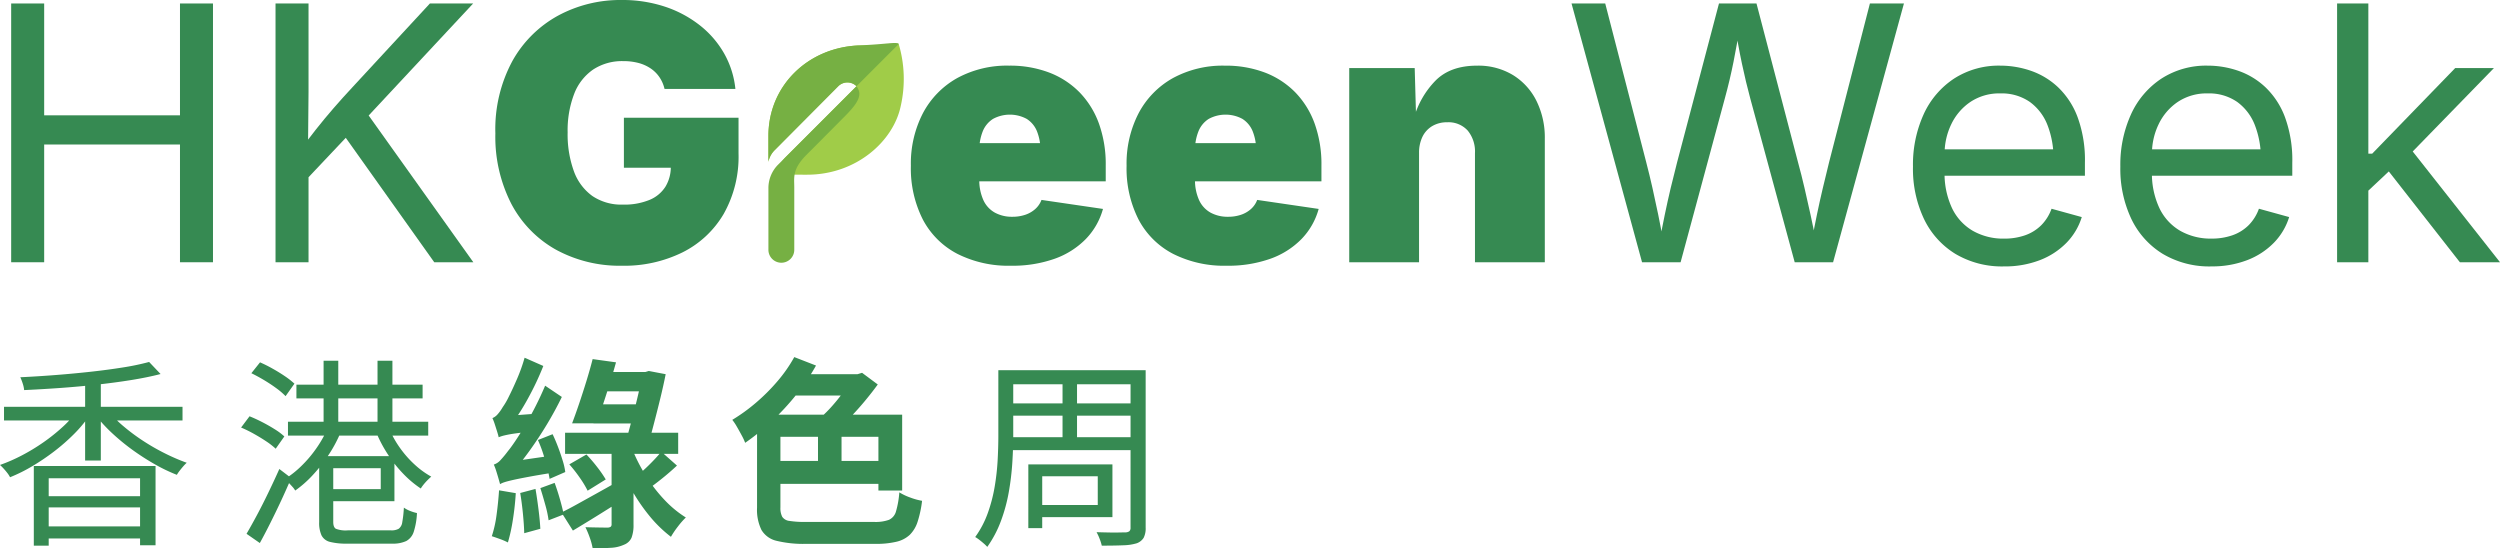
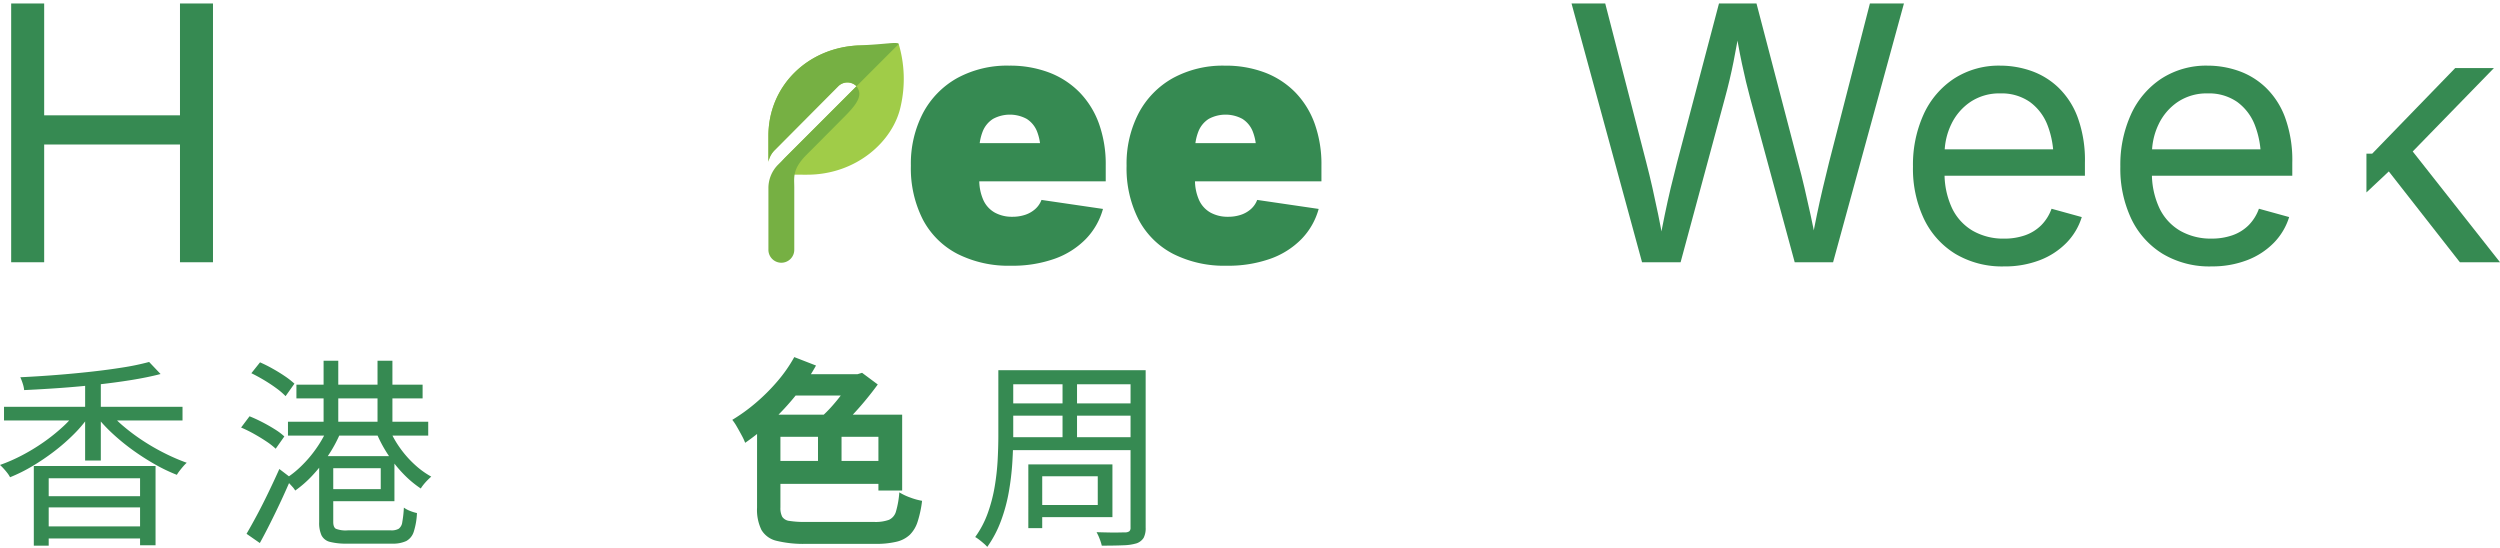
<svg xmlns="http://www.w3.org/2000/svg" width="488.5" height="107.135" viewBox="0 0 488.5 107.135">
  <defs>
    <clipPath id="clip-path">
      <rect id="Rectangle_2111" data-name="Rectangle 2111" width="488.5" height="107.135" fill="none" />
    </clipPath>
  </defs>
  <g id="Group_6752" data-name="Group 6752" transform="translate(0 0)">
    <g id="Group_6752-2" data-name="Group 6752" transform="translate(0 0)" clip-path="url(#clip-path)">
      <path id="Path_18237" data-name="Path 18237" d="M15.178,44.47l2.359.982a25.274,25.274,0,0,1-3.107,3.737,38.164,38.164,0,0,1-3.874,3.382A44.065,44.065,0,0,1,6.31,55.44,31.112,31.112,0,0,1,1.964,57.6a5.114,5.114,0,0,0-.53-.827c-.222-.286-.458-.571-.708-.843A9.56,9.56,0,0,0,0,55.2a32.752,32.752,0,0,0,4.305-1.885,38.271,38.271,0,0,0,4.206-2.557,35.98,35.98,0,0,0,3.757-3.009,20.16,20.16,0,0,0,2.91-3.283M.784,43.841H35.664v2.672H.784Zm28.352-8.768,2.242,2.359q-2.556.665-5.761,1.18t-6.743.9q-3.539.393-7.157.649t-7,.411A5.672,5.672,0,0,0,4.442,39.3a11.422,11.422,0,0,0-.472-1.238q3.342-.157,6.882-.432t6.921-.649q3.379-.372,6.31-.845a47.658,47.658,0,0,0,5.053-1.061M6.606,55.4H30.395V70.894H27.368V57.8H9.516V70.973H6.606Zm1.73,5.9H28.39v2.2H8.336Zm0,5.9h20.33v2.359H8.336Zm8.3-28.743H19.7V54.341H16.632Zm4.483,6.094a20.491,20.491,0,0,0,3.009,3.085,38.191,38.191,0,0,0,3.833,2.851A41.64,41.64,0,0,0,32.2,52.923a38.791,38.791,0,0,0,4.287,1.849,7.312,7.312,0,0,0-.69.708c-.248.288-.486.577-.706.865a6.312,6.312,0,0,0-.532.786,32.708,32.708,0,0,1-4.305-2.065,47.633,47.633,0,0,1-4.287-2.751,41.907,41.907,0,0,1-3.95-3.226,28.922,28.922,0,0,1-3.224-3.48Z" transform="translate(0 35.652)" fill="#368a52" />
      <path id="Path_18238" data-name="Path 18238" d="M23.361,48.01l1.652-2.2q1.18.472,2.476,1.139t2.458,1.4a12.084,12.084,0,0,1,1.867,1.4l-1.69,2.4A13.9,13.9,0,0,0,28.3,50.724q-1.122-.75-2.418-1.476a24.9,24.9,0,0,0-2.517-1.238m1.061,20.762q.9-1.534,2.027-3.638t2.26-4.463q1.14-2.359,2.123-4.561l2.319,1.768q-.865,2.048-1.906,4.287t-2.125,4.4q-1.08,2.163-2.1,4.011Zm.944-31.379,1.692-2.123a26.75,26.75,0,0,1,2.476,1.24q1.3.726,2.42,1.492a15.28,15.28,0,0,1,1.827,1.436l-1.73,2.438a13.688,13.688,0,0,0-1.789-1.535q-1.119-.823-2.4-1.591t-2.5-1.357M40.11,48.522l2.519.863a26.37,26.37,0,0,1-2.341,4.229,29.963,29.963,0,0,1-3.027,3.8,21.483,21.483,0,0,1-3.323,2.908,4.252,4.252,0,0,0-.571-.766c-.248-.274-.5-.542-.746-.807a6.919,6.919,0,0,0-.728-.667,18.51,18.51,0,0,0,3.186-2.5,23.527,23.527,0,0,0,2.869-3.343,22.739,22.739,0,0,0,2.162-3.714m-7.588-1.654H59.928v2.714H32.522Zm1.652-7.235H58.829v2.674H34.173Zm4.444,13.96H41.37V66.451q0,1.025.51,1.337A5.275,5.275,0,0,0,44.2,68.1h8.453a2.848,2.848,0,0,0,1.514-.317,1.882,1.882,0,0,0,.688-1.276,22.392,22.392,0,0,0,.315-2.851,5.294,5.294,0,0,0,1.22.649,7.941,7.941,0,0,0,1.337.413,13.868,13.868,0,0,1-.629,3.656,3.125,3.125,0,0,1-1.456,1.809,6.166,6.166,0,0,1-2.791.512H44.044a12.8,12.8,0,0,1-3.285-.335,2.52,2.52,0,0,1-1.67-1.258,5.868,5.868,0,0,1-.472-2.615Zm.865-18.639h2.869V48.679H39.483Zm.432,18.639h13.41V62.4H39.914V60.042H50.65V55.953H39.914ZM52.38,48.4a19.283,19.283,0,0,0,2.063,3.638,20.256,20.256,0,0,0,2.851,3.222A16.688,16.688,0,0,0,60.519,57.6q-.315.275-.708.669t-.746.825a7.055,7.055,0,0,0-.591.827,20.379,20.379,0,0,1-3.362-2.813,24.773,24.773,0,0,1-2.968-3.7A25.866,25.866,0,0,1,49.9,49.268ZM50.021,34.955h2.91V48.8h-2.91Z" transform="translate(23.747 35.532)" fill="#368a52" />
-       <path id="Path_18239" data-name="Path 18239" d="M49.074,60.575l3.263.553q-.154,2.592-.569,5.211A33.529,33.529,0,0,1,50.8,70.76a12.421,12.421,0,0,0-1.553-.669c-.643-.234-1.174-.419-1.593-.55a22.613,22.613,0,0,0,.926-4.148q.33-2.417.49-4.817M48.995,50.2q-.079-.393-.294-1.081c-.145-.46-.294-.932-.452-1.418a11.859,11.859,0,0,0-.472-1.238,2.738,2.738,0,0,0,1-.728,8.169,8.169,0,0,0,1-1.4,13.881,13.881,0,0,0,1.2-2.063q.765-1.512,1.631-3.519a33.348,33.348,0,0,0,1.456-4.089l3.656,1.611a55.314,55.314,0,0,1-2.988,6.332,43.949,43.949,0,0,1-3.5,5.465v.119c-.446.262-.811.5-1.1.708a6.773,6.773,0,0,0-.788.667.984.984,0,0,0-.353.631m.274,9.161q-.115-.433-.313-1.121c-.133-.46-.276-.938-.434-1.436a10.982,10.982,0,0,0-.472-1.258,3.018,3.018,0,0,0,1.317-.883,21.41,21.41,0,0,0,1.476-1.789c.313-.369.76-.978,1.337-1.829s1.212-1.861,1.908-3.029,1.387-2.43,2.083-3.793,1.329-2.728,1.908-4.091l3.263,2.2q-1.3,2.677-2.91,5.35t-3.362,5.112q-1.751,2.435-3.519,4.442v.079q-.668.393-1.141.726a6.671,6.671,0,0,0-.807.669.957.957,0,0,0-.335.649M48.995,50.2l-.038-2.99,1.611-1.18,6.332-.472c-.079.526-.159,1.123-.238,1.791s-.131,1.212-.155,1.631q-2.831.275-4.325.49a21.891,21.891,0,0,0-2.164.4,7.042,7.042,0,0,0-1.022.335m.274,9.161-.2-3.105,1.692-1.22,9.554-1.377c-.079.524-.137,1.115-.177,1.768a13.868,13.868,0,0,0-.018,1.613q-3.227.511-5.231.885t-3.126.629c-.746.171-1.3.315-1.652.434a4.015,4.015,0,0,0-.847.373m3.934,1.73L56.19,60.3q.318,1.851.591,4.013t.355,3.775l-3.146.863q-.039-1.609-.256-3.811t-.53-4.051m3.458-10.343,2.871-1.139q.551,1.14,1.063,2.5c.341.9.641,1.785.9,2.636A13.186,13.186,0,0,1,62.011,57l-3.067,1.337q-.16-1.022-.492-2.321c-.224-.863-.486-1.756-.786-2.674a25.847,25.847,0,0,0-1-2.6m.474,9.4,2.791-1.024q.55,1.5,1.043,3.226t.726,2.948l-2.948,1.139a21.58,21.58,0,0,0-.649-3.027q-.49-1.769-.962-3.263M61.263,64.9q1.376-.668,3.146-1.654l3.755-2.083q1.987-1.1,3.991-2.24l1.1,3.46q-2.438,1.57-5.011,3.164T63.5,68.441Zm.708-15.573h22.1v4.13h-22.1ZM62.8,55.5l3.343-1.928a30.685,30.685,0,0,1,2.105,2.458,23.015,23.015,0,0,1,1.67,2.418l-3.539,2.2a19.854,19.854,0,0,0-1.533-2.537A27.153,27.153,0,0,0,62.8,55.5m4.563-20.566,4.561.631q-.554,2.005-1.238,4.186t-1.357,4.208q-.671,2.027-1.22,3.519H63.346q.629-1.652,1.357-3.8t1.436-4.442q.708-2.3,1.22-4.307m3.7,16.87h4.285V67.262a6.968,6.968,0,0,1-.373,2.535,2.6,2.6,0,0,1-1.474,1.4,7.021,7.021,0,0,1-2.577.609q-1.512.1-3.557.1a12.793,12.793,0,0,0-.571-2.1,18.3,18.3,0,0,0-.847-2.027q1.337.042,2.636.06c.865.014,1.43.02,1.69.02a1.144,1.144,0,0,0,.629-.177.626.626,0,0,0,.159-.49Zm-3.539-8.022h10.1v3.737h-10.1ZM69.6,37.454H78.25v3.775H69.6Zm5.543,15.18a32.331,32.331,0,0,0,2.676,5.188,29.4,29.4,0,0,0,3.6,4.642,21.009,21.009,0,0,0,4.148,3.42,15.2,15.2,0,0,0-1.553,1.768,17.222,17.222,0,0,0-1.357,2.006,25.1,25.1,0,0,1-4.267-4.168,36.021,36.021,0,0,1-3.676-5.485,45.264,45.264,0,0,1-2.831-6.233Zm1.968-15.18h.548l.669-.2,3.3.629q-.433,2.2-1.043,4.7T79.331,47.54q-.647,2.459-1.238,4.7l-4.364-.746q.626-2.241,1.3-4.757t1.218-4.858q.551-2.338.867-3.912Zm3.656,15.571,3.067,2.714q-1.376,1.295-2.948,2.555t-2.831,2.123l-2.4-2.359c.524-.417,1.1-.918,1.73-1.492s1.244-1.182,1.849-1.811,1.113-1.2,1.533-1.73" transform="translate(48.445 35.235)" fill="#368a52" />
      <path id="Path_18240" data-name="Path 18240" d="M83.071,34.6l4.247,1.652a40.37,40.37,0,0,1-3.854,5.7,49.816,49.816,0,0,1-4.8,5.19,43.813,43.813,0,0,1-5.19,4.208,10.811,10.811,0,0,0-.649-1.4q-.451-.844-.962-1.73a10.082,10.082,0,0,0-.905-1.357,34.431,34.431,0,0,0,4.62-3.341,37.507,37.507,0,0,0,4.208-4.206A28.132,28.132,0,0,0,83.071,34.6M75.8,45.85h4.563V63.978a3.72,3.72,0,0,0,.353,1.827,1.924,1.924,0,0,0,1.416.807,18.961,18.961,0,0,0,3.186.2H98.683a7.734,7.734,0,0,0,2.89-.413,2.531,2.531,0,0,0,1.375-1.652,17.853,17.853,0,0,0,.649-3.716,11.162,11.162,0,0,0,2.164,1.022,12.666,12.666,0,0,0,2.281.631,21.422,21.422,0,0,1-.867,4.067,6.274,6.274,0,0,1-1.533,2.577,5.7,5.7,0,0,1-2.615,1.355,17.044,17.044,0,0,1-4.108.413H85.392a22.238,22.238,0,0,1-5.761-.589,4.637,4.637,0,0,1-2.968-2.123,8.975,8.975,0,0,1-.867-4.366Zm3.777,0h24.575V60.675h-4.64v-10.5H79.572Zm0,9.044h22.1v4.483h-22.1ZM83.5,37.947H95.616v4.166H81.42Zm4.206,9.437h4.6v10.46h-4.6Zm6.606-9.437h1.1l.905-.276,3.067,2.281q-1.14,1.576-2.577,3.3T93.845,46.54a32.935,32.935,0,0,1-3.027,2.73,11.879,11.879,0,0,0-1.3-1.492q-.826-.826-1.377-1.3A24.939,24.939,0,0,0,90.522,44.1a34.813,34.813,0,0,0,2.2-2.753,25.805,25.805,0,0,0,1.593-2.458Z" transform="translate(72.131 35.175)" fill="#368a52" />
      <path id="Path_18241" data-name="Path 18241" d="M99.02,35.871h2.91v12.74q0,2.441-.177,5.289a52.061,52.061,0,0,1-.688,5.761,32.192,32.192,0,0,1-1.535,5.66A21.742,21.742,0,0,1,96.856,70.4a7.315,7.315,0,0,0-.708-.688q-.433-.375-.865-.708a6.063,6.063,0,0,0-.786-.53,18.78,18.78,0,0,0,2.438-4.62A29.935,29.935,0,0,0,98.292,58.7a46.116,46.116,0,0,0,.591-5.229q.136-2.577.137-4.858Zm1.73,0h25.245v2.753H100.75Zm.236,13.1h24.892v2.517H100.986Zm.079-6.606h24.773v2.4H101.065Zm3.813,11.914h2.714V66.74h-2.714Zm1.533,0h14.9v10.3h-14.9V62.217h12.034V56.593H106.41ZM111.563,37.6h2.831v12.5h-2.831Zm13.291-1.73h2.95v30.75a4.076,4.076,0,0,1-.393,2.006,2.666,2.666,0,0,1-1.339,1.063,9.65,9.65,0,0,1-2.555.393q-1.652.076-4.285.077a9.08,9.08,0,0,0-.413-1.315,9.517,9.517,0,0,0-.609-1.319q1.3.039,2.438.06t2,0q.865-.021,1.22-.02a1.319,1.319,0,0,0,.766-.236.945.945,0,0,0,.216-.71Z" transform="translate(96.057 36.463)" fill="#368a52" />
      <path id="Path_18242" data-name="Path 18242" d="M1.083,50.9V.337H7.531V22.192H34.068V.337h6.449V50.9H34.068V27.893H7.531V50.9Z" transform="translate(1.1 0.343)" fill="#368a52" />
-       <path id="Path_18243" data-name="Path 18243" d="M26.7,50.9V.337h6.449V17.645l-.1,10.891.1,3.158V50.9Zm4.412-14.456v-6.89q1.73-2.374,3.444-4.547t3.513-4.241q1.8-2.072,3.7-4.106L56.866.337h8.451L43.732,23.48l-.339-.034ZM57.715,50.9,39.423,25.176l4-5.021L65.351,50.9Z" transform="translate(27.138 0.343)" fill="#368a52" />
-       <path id="Path_18244" data-name="Path 18244" d="M72.776,51.923a25.977,25.977,0,0,1-12.946-3.14,21.955,21.955,0,0,1-8.705-8.941A28.671,28.671,0,0,1,48,26.063a28.018,28.018,0,0,1,3.343-14.17,22.668,22.668,0,0,1,8.941-8.856A25.622,25.622,0,0,1,72.707,0a26.4,26.4,0,0,1,8.332,1.272,22.33,22.33,0,0,1,6.838,3.616,18.851,18.851,0,0,1,4.8,5.513A17.693,17.693,0,0,1,94.9,17.374H81.055a6.825,6.825,0,0,0-1-2.3,6.406,6.406,0,0,0-1.732-1.716A7.869,7.869,0,0,0,75.95,12.3a11.456,11.456,0,0,0-2.97-.357,10.272,10.272,0,0,0-5.872,1.645,10.2,10.2,0,0,0-3.714,4.767,19.855,19.855,0,0,0-1.272,7.5,21.086,21.086,0,0,0,1.22,7.6A10.233,10.233,0,0,0,66.956,38.3a10.113,10.113,0,0,0,5.955,1.68,12.935,12.935,0,0,0,5.209-.918,6.686,6.686,0,0,0,3.124-2.6,7.392,7.392,0,0,0,1.034-3.954l2.375.272H73.115V23.008h22.4V30a22.718,22.718,0,0,1-2.918,11.827,19.321,19.321,0,0,1-8.058,7.5,25.754,25.754,0,0,1-11.76,2.6" transform="translate(48.795 0)" fill="#368a52" />
      <path id="Path_18245" data-name="Path 18245" d="M107.81,45.457a22.108,22.108,0,0,1-10.468-2.325,15.9,15.9,0,0,1-6.737-6.7,22.026,22.026,0,0,1-2.341-10.52,21.385,21.385,0,0,1,2.357-10.266A16.891,16.891,0,0,1,97.29,8.805a20.324,20.324,0,0,1,10.181-2.444A21.515,21.515,0,0,1,115.259,7.7a16.6,16.6,0,0,1,5.957,3.868,17.038,17.038,0,0,1,3.8,6.126,23.519,23.519,0,0,1,1.323,8.145v3.122H92.472V21.5h27.487l-6.38,1.563a9.813,9.813,0,0,0-.68-3.886,5.149,5.149,0,0,0-2-2.41,6.923,6.923,0,0,0-6.584,0,5.141,5.141,0,0,0-2,2.41,9.812,9.812,0,0,0-.68,3.886v5.428a9.5,9.5,0,0,0,.8,4.156,5.312,5.312,0,0,0,2.256,2.444,6.954,6.954,0,0,0,3.394.8,7.81,7.81,0,0,0,2.529-.389,5.631,5.631,0,0,0,1.95-1.121,4.543,4.543,0,0,0,1.222-1.783L125.8,34.358a13.632,13.632,0,0,1-3.362,5.888,15.976,15.976,0,0,1-6.09,3.852,24.617,24.617,0,0,1-8.536,1.359" transform="translate(89.721 6.466)" fill="#368a52" />
      <path id="Path_18246" data-name="Path 18246" d="M128.712,45.457a22.108,22.108,0,0,1-10.468-2.325,15.9,15.9,0,0,1-6.737-6.7,22.026,22.026,0,0,1-2.341-10.52,21.385,21.385,0,0,1,2.357-10.266,16.891,16.891,0,0,1,6.669-6.838,20.324,20.324,0,0,1,10.181-2.444A21.514,21.514,0,0,1,136.161,7.7a16.6,16.6,0,0,1,5.957,3.868,17.038,17.038,0,0,1,3.8,6.126,23.519,23.519,0,0,1,1.323,8.145v3.122H113.374V21.5h27.487l-6.38,1.563a9.812,9.812,0,0,0-.68-3.886,5.149,5.149,0,0,0-2-2.41,6.923,6.923,0,0,0-6.584,0,5.141,5.141,0,0,0-2,2.41,9.812,9.812,0,0,0-.68,3.886v5.428a9.5,9.5,0,0,0,.8,4.156,5.312,5.312,0,0,0,2.256,2.444,6.954,6.954,0,0,0,3.394.8,7.81,7.81,0,0,0,2.529-.389,5.631,5.631,0,0,0,1.95-1.121,4.543,4.543,0,0,0,1.222-1.783L146.7,34.358a13.632,13.632,0,0,1-3.361,5.888,15.976,15.976,0,0,1-6.09,3.852,24.617,24.617,0,0,1-8.536,1.359" transform="translate(110.968 6.466)" fill="#368a52" />
-       <path id="Path_18247" data-name="Path 18247" d="M144.383,23.466v21.31H130.741V6.836h12.793l.272,9.705H143.4a17.059,17.059,0,0,1,4.19-7.243q2.9-2.937,8.129-2.936a13.055,13.055,0,0,1,7.007,1.833,12.327,12.327,0,0,1,4.6,5.055,16.1,16.1,0,0,1,1.631,7.364V44.776H155.31V23.466a6.438,6.438,0,0,0-1.426-4.428,5.063,5.063,0,0,0-4-1.613,5.608,5.608,0,0,0-2.9.73,4.919,4.919,0,0,0-1.92,2.071,7.111,7.111,0,0,0-.678,3.241" transform="translate(132.899 6.467)" fill="#368a52" />
      <path id="Path_18248" data-name="Path 18248" d="M166.061,50.9,152.282.337h6.584l8.01,31.018q.644,2.474,1.222,5.039t1.119,5.192q.541,2.629,1.018,5.41h-.78q.508-2.78,1.053-5.41t1.151-5.192q.614-2.562,1.256-5.039L181.094.337h7.33l8.11,31.018q.681,2.474,1.274,5.039t1.17,5.192q.578,2.629,1.087,5.41h-.883q.508-2.78,1.053-5.41t1.153-5.192q.611-2.562,1.222-5.039L210.585.337h6.65L203.39,50.9h-7.5L187.2,18.865q-.847-3.122-1.627-6.8t-1.529-8.5H185.4q-.744,4.546-1.458,8.129t-1.7,7.177L173.594,50.9Z" transform="translate(154.795 0.343)" fill="#368a52" />
      <path id="Path_18249" data-name="Path 18249" d="M203.152,45.592a17.794,17.794,0,0,1-9.486-2.444,16.184,16.184,0,0,1-6.142-6.822,22.869,22.869,0,0,1-2.156-10.214,23.778,23.778,0,0,1,2.105-10.284,16.55,16.55,0,0,1,5.955-6.957,16.131,16.131,0,0,1,9.01-2.511,18.4,18.4,0,0,1,5.957,1,14.794,14.794,0,0,1,5.328,3.226,15.605,15.605,0,0,1,3.817,5.852,24.389,24.389,0,0,1,1.426,8.891v2.547H189.508v-5.16h26.166l-2.851,1.9a17.629,17.629,0,0,0-1.17-6.636,10.063,10.063,0,0,0-3.478-4.547,9.631,9.631,0,0,0-5.737-1.647,10.127,10.127,0,0,0-5.87,1.68,10.954,10.954,0,0,0-3.733,4.38,13.253,13.253,0,0,0-1.291,5.785v3.428A15.918,15.918,0,0,0,193,34.207a10.2,10.2,0,0,0,4.089,4.444,12,12,0,0,0,6.092,1.51,12.213,12.213,0,0,0,4.071-.645,8.42,8.42,0,0,0,3.158-1.95,8.726,8.726,0,0,0,2.035-3.243l5.906,1.629a12.423,12.423,0,0,1-2.986,5.023,14.563,14.563,0,0,1-5.211,3.394,19,19,0,0,1-7.007,1.222" transform="translate(188.427 6.466)" fill="#368a52" />
      <path id="Path_18250" data-name="Path 18250" d="M223.246,45.592a17.794,17.794,0,0,1-9.486-2.444,16.184,16.184,0,0,1-6.142-6.822,22.869,22.869,0,0,1-2.156-10.214,23.778,23.778,0,0,1,2.105-10.284,16.55,16.55,0,0,1,5.955-6.957,16.131,16.131,0,0,1,9.01-2.511,18.394,18.394,0,0,1,5.957,1,14.794,14.794,0,0,1,5.328,3.226,15.605,15.605,0,0,1,3.817,5.852,24.389,24.389,0,0,1,1.426,8.891v2.547H209.6v-5.16h26.166l-2.851,1.9a17.629,17.629,0,0,0-1.17-6.636,10.063,10.063,0,0,0-3.478-4.547,9.631,9.631,0,0,0-5.737-1.647,10.127,10.127,0,0,0-5.87,1.68,10.953,10.953,0,0,0-3.733,4.38,13.252,13.252,0,0,0-1.291,5.785v3.428a15.918,15.918,0,0,0,1.46,7.144,10.2,10.2,0,0,0,4.089,4.444,12,12,0,0,0,6.092,1.51,12.213,12.213,0,0,0,4.071-.645,8.419,8.419,0,0,0,3.158-1.95,8.726,8.726,0,0,0,2.035-3.243l5.906,1.629a12.422,12.422,0,0,1-2.986,5.023,14.562,14.562,0,0,1-5.211,3.394,19,19,0,0,1-7.007,1.222" transform="translate(208.853 6.466)" fill="#368a52" />
-       <path id="Path_18251" data-name="Path 18251" d="M226.465.337h6.108V50.9h-6.108Zm5.735,36.92V29.689h1.119L249.542,12.96h7.568L239.564,30.98h-.68ZM250.457,50.9,235.932,32.337l4.344-4.309L258.3,50.9Z" transform="translate(230.202 0.343)" fill="#368a52" />
+       <path id="Path_18251" data-name="Path 18251" d="M226.465.337h6.108h-6.108Zm5.735,36.92V29.689h1.119L249.542,12.96h7.568L239.564,30.98h-.68ZM250.457,50.9,235.932,32.337l4.344-4.309L258.3,50.9Z" transform="translate(230.202 0.343)" fill="#368a52" />
      <path id="Path_18252" data-name="Path 18252" d="M97.068,4.59H92.047c-9.986.5-17.588,7.931-17.588,17.683v5.051a4.473,4.473,0,0,1,1.218-2.263L88.1,12.569a2.528,2.528,0,0,1,3.573-.012C90.668,13.568,80.609,23.626,77.6,26.636a7.34,7.34,0,0,0-1.353,2.478c1.647.778,2.621.734,5.759.734,9.7,0,16.872-6.6,18.3-13.373a23.975,23.975,0,0,0-.387-12.164c-.286-.317-1.059.278-2.849.278" transform="translate(75.688 4.289)" fill="#a0cc48" />
      <path id="Path_18253" data-name="Path 18253" d="M91.677,8.355h0L76.354,23.678a6.5,6.5,0,0,0-1.893,4.483v5.725h0v6.382a2.527,2.527,0,1,0,5.053,0V28.095c0-1.9-.432-3.515,2.4-6.344,2.033-2.033,7.546-7.59,7.546-7.59,2.96-2.962,3.269-4.346,2.222-5.806" transform="translate(75.687 8.493)" fill="#76b043" />
      <path id="Path_18254" data-name="Path 18254" d="M99.928,4.361c-.46-.474-2.121.034-7.88.282-9.943.43-17.588,7.933-17.588,17.683,0,3.587,0,4.678,0,5.051a4.469,4.469,0,0,1,1.216-2.263L88.1,12.625a2.524,2.524,0,0,1,3.573-.012Z" transform="translate(75.687 4.235)" fill="#76b043" />
    </g>
  </g>
</svg>